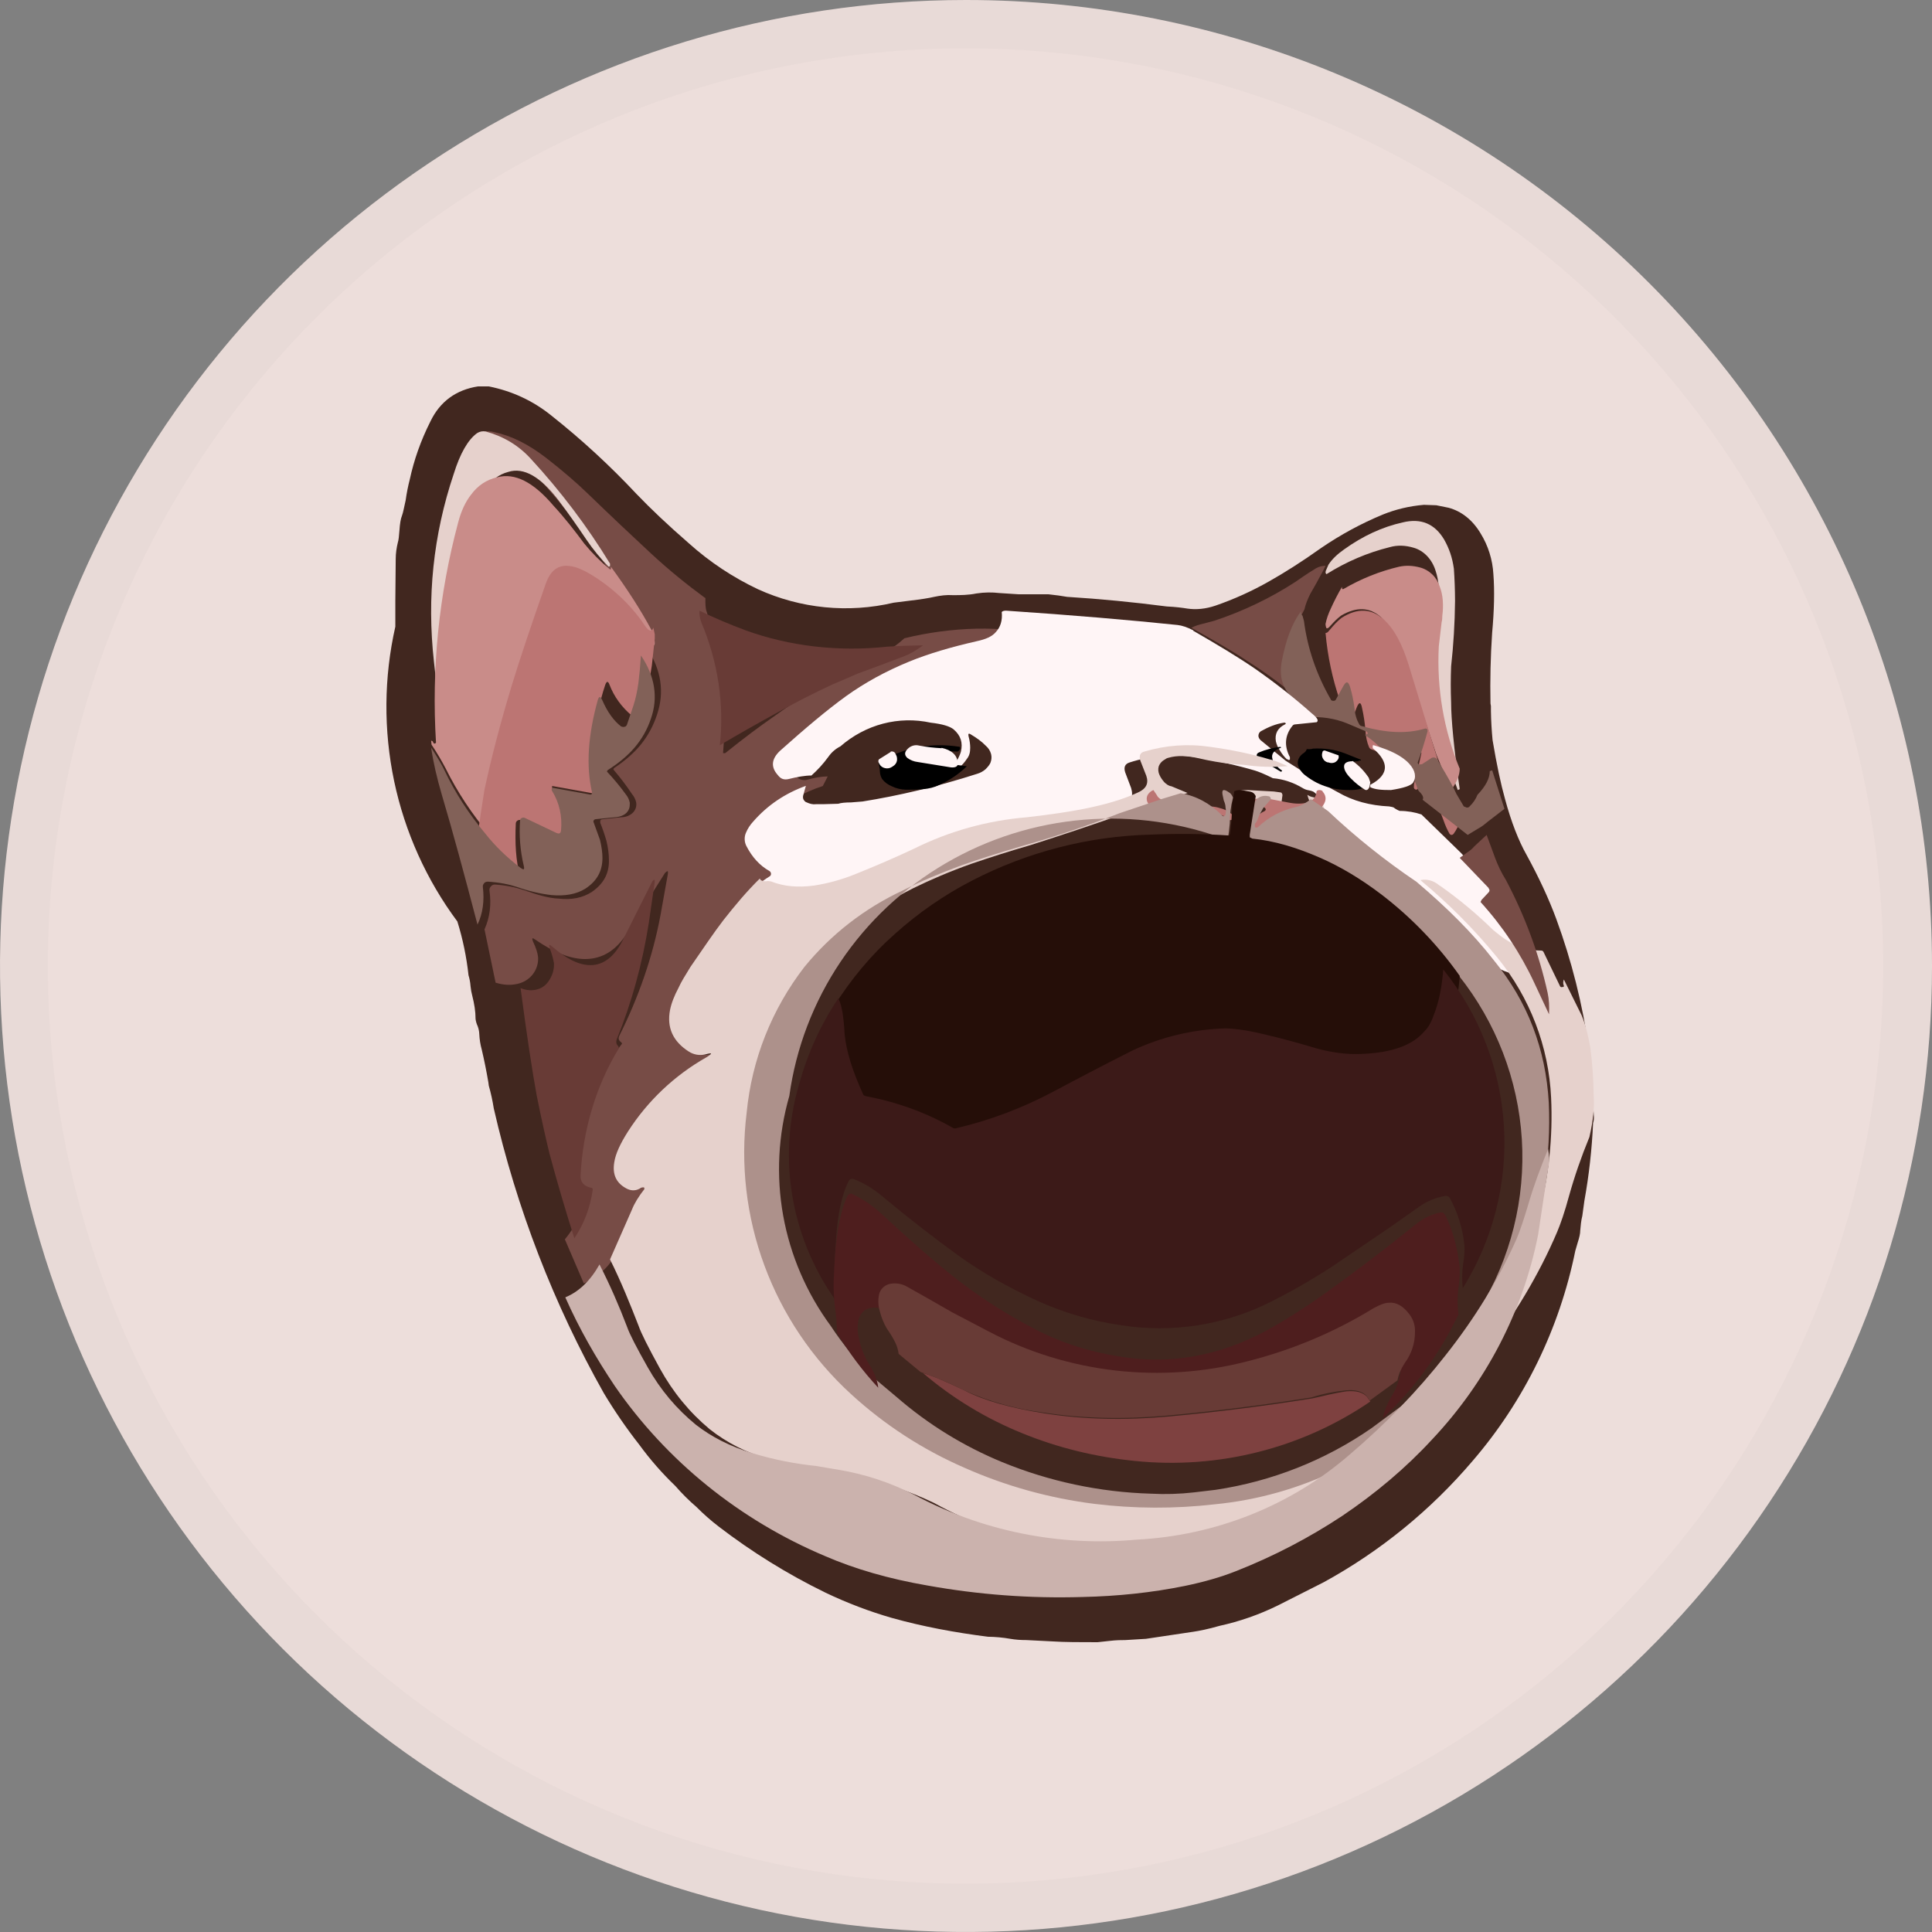
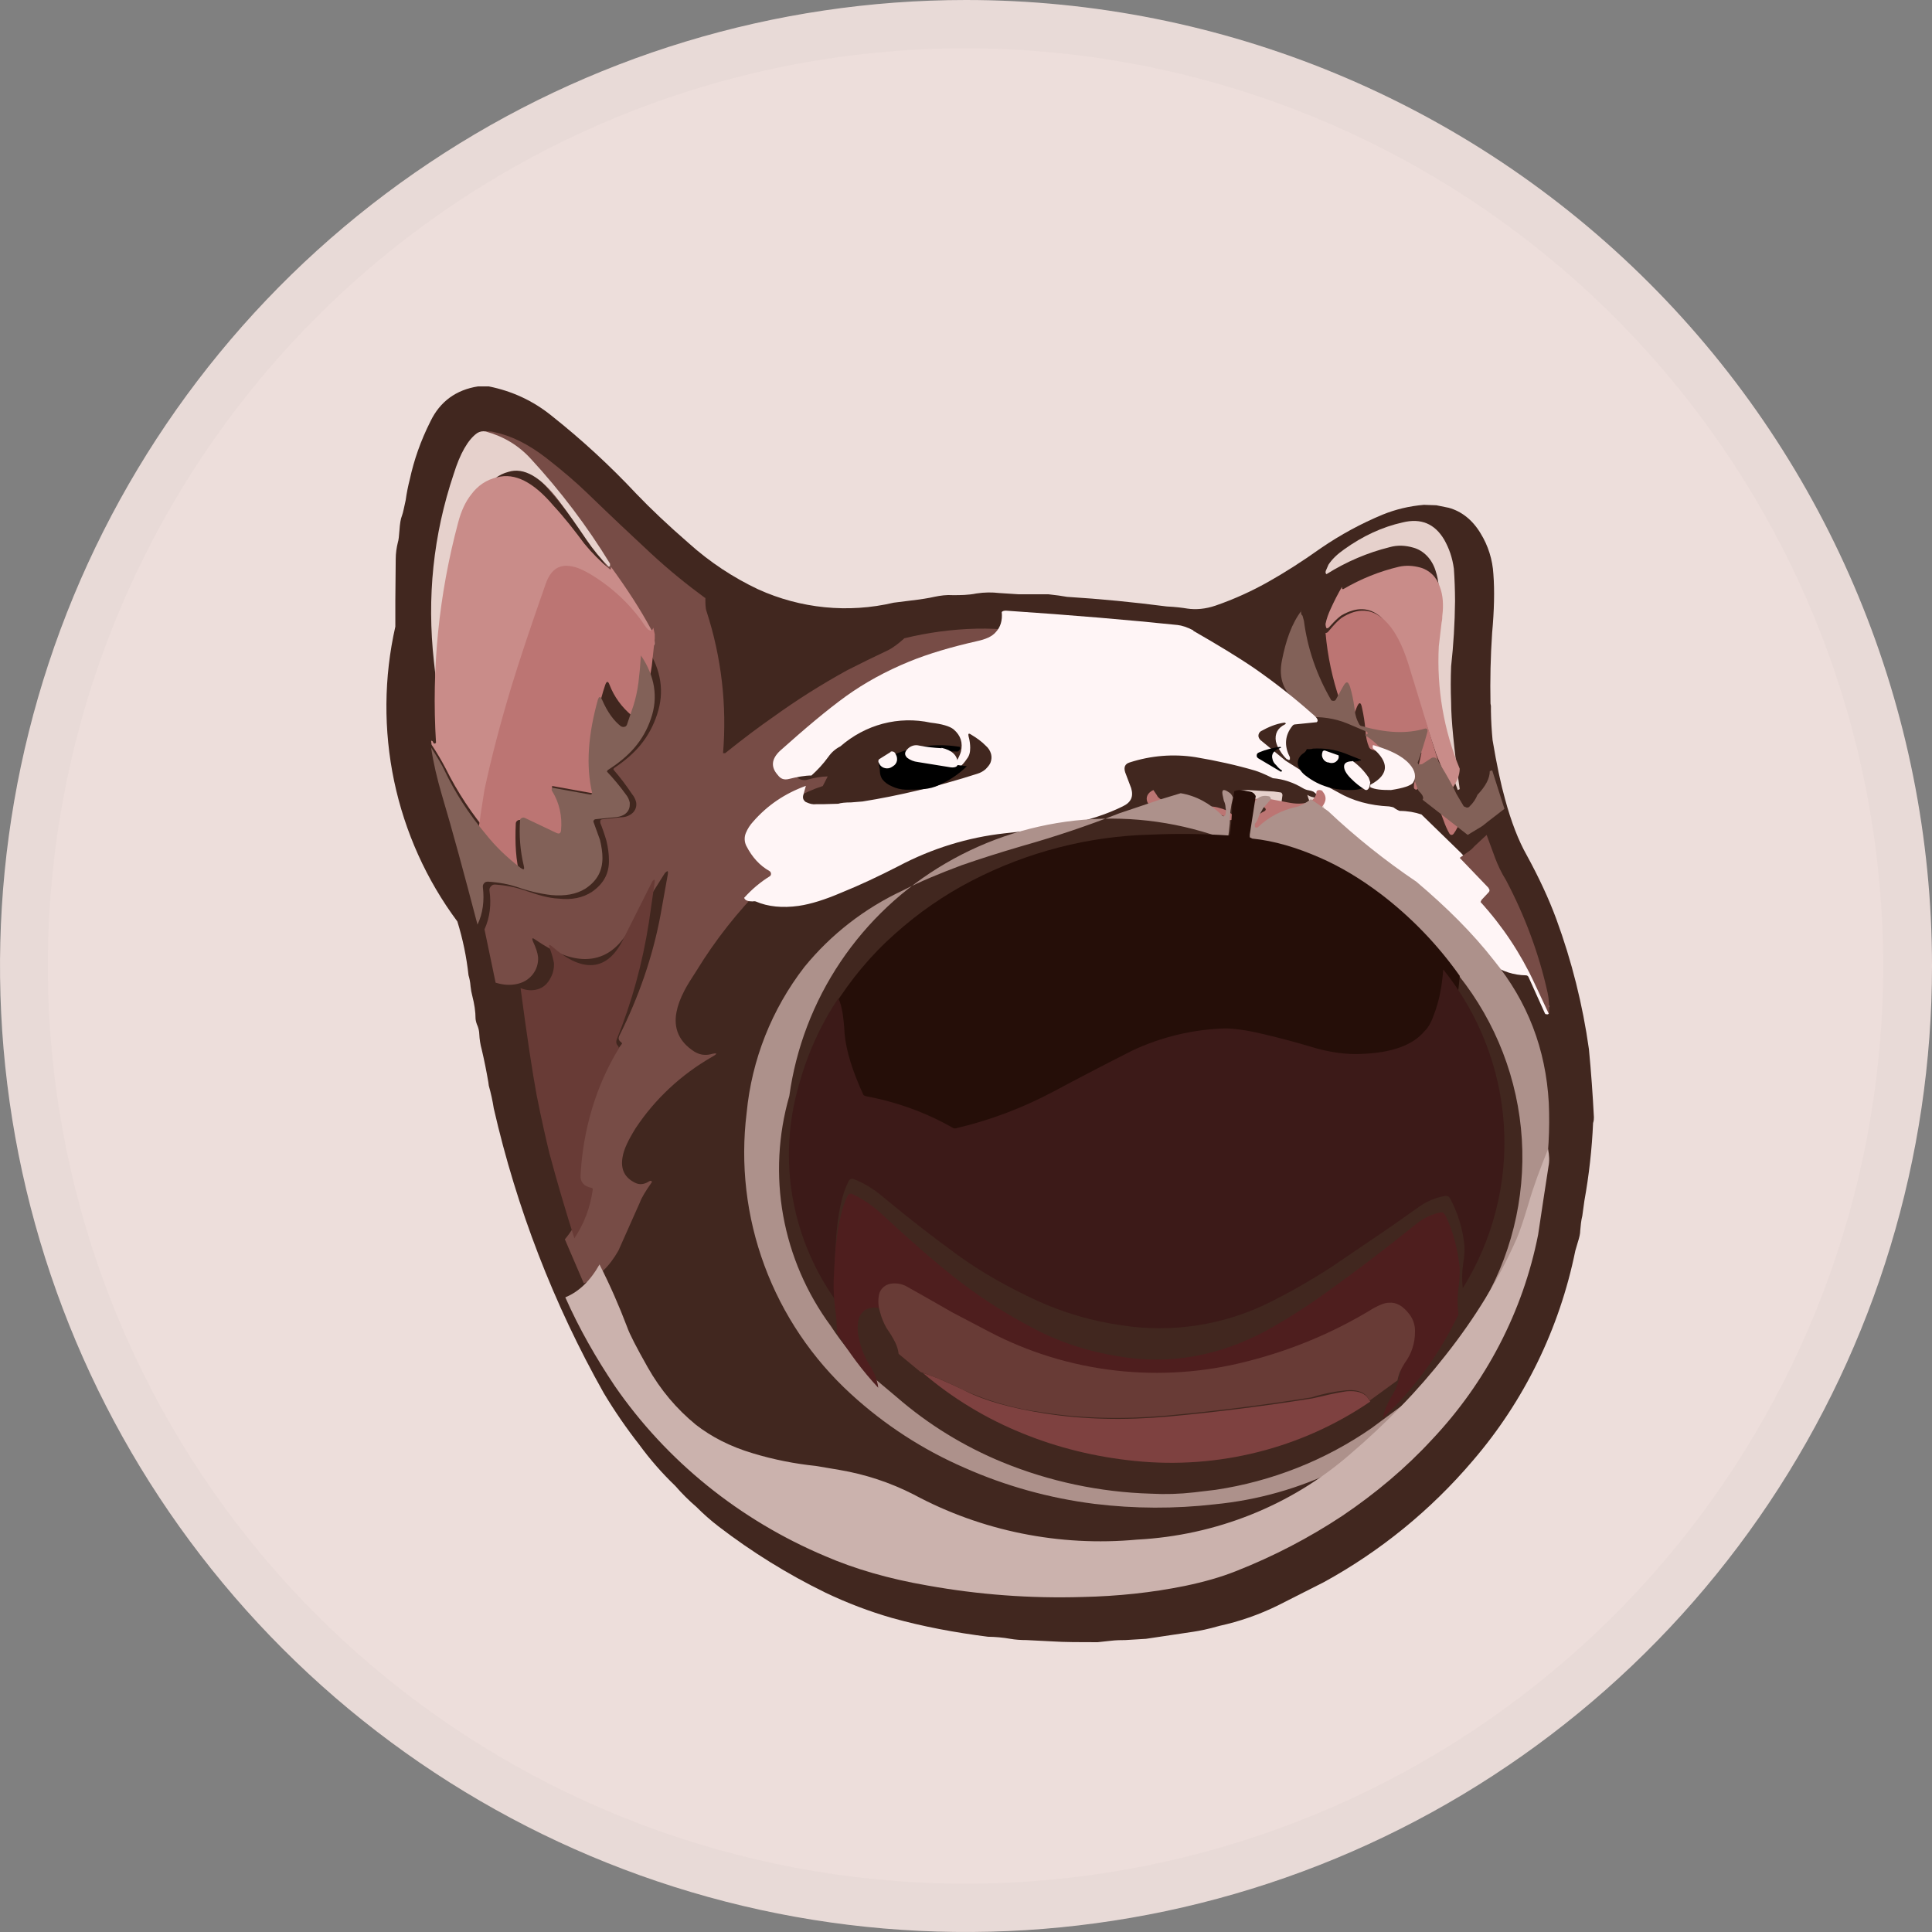
<svg xmlns="http://www.w3.org/2000/svg" width="40" height="40" viewBox="0 0 40 40" fill="none">
  <rect x="0" y="0" width="40" height="40" fill="#808080" stroke="none" />
  <g clip-path="url(#clip0_3585_12961)">
    <path fill-rule="evenodd" clip-rule="evenodd" d="M40 20C40 23.956 38.827 27.822 36.629 31.111C34.432 34.4 31.308 36.964 27.654 38.478C23.999 39.991 19.978 40.387 16.098 39.616C12.219 38.844 8.655 36.939 5.858 34.142C3.061 31.345 1.156 27.781 0.384 23.902C-0.387 20.022 0.009 16.001 1.522 12.346C3.036 8.692 5.6 5.568 8.889 3.371C12.178 1.173 16.044 0 20 0C25.304 0 30.391 2.107 34.142 5.858C37.893 9.609 40 14.696 40 20Z" fill="#EDDEDB" />
    <path d="M9.889 8H10.12C10.6 8.096 11.036 8.296 11.422 8.609C12.045 9.103 12.632 9.644 13.177 10.226C13.477 10.539 13.836 10.878 14.256 11.243C14.701 11.643 15.181 11.957 15.694 12.2C16.576 12.601 17.562 12.699 18.503 12.478L18.846 12.435C19.068 12.409 19.231 12.383 19.342 12.357C19.471 12.33 19.599 12.313 19.728 12.322C19.882 12.322 20.044 12.322 20.216 12.287C20.387 12.261 20.541 12.261 20.687 12.278L21.089 12.304H21.706L21.92 12.33L22.091 12.357C22.781 12.4 23.469 12.467 24.155 12.556C24.343 12.565 24.48 12.583 24.583 12.6C24.762 12.626 24.959 12.609 25.165 12.539C25.55 12.406 25.923 12.237 26.278 12.035C26.586 11.861 26.946 11.635 27.349 11.348C27.752 11.072 28.182 10.838 28.633 10.652C28.89 10.548 29.172 10.478 29.481 10.452L29.738 10.461L29.994 10.513C30.251 10.583 30.483 10.757 30.654 11.043C30.811 11.297 30.902 11.588 30.919 11.887C30.945 12.226 30.936 12.635 30.893 13.104C30.86 13.591 30.849 14.078 30.859 14.565L30.868 14.617V14.722C30.871 14.922 30.883 15.122 30.902 15.322C30.988 15.835 31.073 16.235 31.159 16.539C31.287 17.017 31.442 17.409 31.604 17.696C31.861 18.165 32.067 18.609 32.221 19.026C32.541 19.897 32.768 20.801 32.897 21.722C32.942 22.191 32.976 22.66 33 23.13C33 23.157 33 23.2 32.983 23.252C32.959 23.792 32.899 24.329 32.803 24.861L32.76 25.174C32.735 25.27 32.726 25.374 32.717 25.478C32.717 25.539 32.7 25.617 32.666 25.722L32.615 25.896C32.288 27.507 31.557 29.005 30.491 30.244C29.623 31.265 28.578 32.116 27.409 32.757L26.449 33.243C26.067 33.43 25.665 33.57 25.251 33.661C25.011 33.73 24.831 33.765 24.711 33.783L23.726 33.93L23.298 33.956C23.221 33.956 23.11 33.956 22.964 33.974L22.725 34C22.365 34 22.04 34 21.783 33.983L21.252 33.956C21.132 33.956 21.021 33.948 20.918 33.93C20.765 33.903 20.61 33.889 20.455 33.887C19.77 33.8 19.111 33.678 18.46 33.496C18.006 33.365 17.544 33.191 17.09 32.974C16.308 32.593 15.565 32.132 14.872 31.6C14.713 31.477 14.561 31.343 14.419 31.2C14.263 31.066 14.117 30.921 13.982 30.765C13.71 30.504 13.46 30.219 13.237 29.913C12.97 29.572 12.724 29.215 12.501 28.843C11.463 27.001 10.696 25.015 10.223 22.948C10.198 22.789 10.164 22.632 10.12 22.478L10.111 22.409C10.072 22.181 10.027 21.955 9.974 21.73C9.945 21.626 9.928 21.518 9.923 21.409C9.921 21.352 9.909 21.296 9.889 21.244C9.867 21.197 9.852 21.147 9.846 21.096C9.846 20.939 9.82 20.783 9.778 20.617C9.761 20.555 9.75 20.491 9.743 20.426C9.735 20.322 9.718 20.252 9.7 20.191C9.659 19.814 9.582 19.441 9.469 19.078C8.829 18.218 8.382 17.225 8.16 16.171C7.939 15.116 7.947 14.025 8.185 12.974V12.435L8.193 11.574C8.193 11.452 8.211 11.339 8.236 11.235C8.253 11.183 8.262 11.096 8.27 10.983C8.279 10.844 8.296 10.739 8.322 10.678C8.348 10.609 8.365 10.504 8.399 10.357C8.419 10.21 8.448 10.065 8.485 9.922C8.57 9.53 8.707 9.13 8.913 8.722C9.11 8.313 9.444 8.07 9.897 8H9.889Z" fill="#41271F" />
    <path d="M14.604 12.378C14.604 12.494 14.604 12.593 14.629 12.659C14.937 13.607 15.052 14.604 14.97 15.594H15.013C15.406 15.279 15.738 15.031 16.003 14.848C16.493 14.494 17.006 14.17 17.538 13.878C17.817 13.736 18.099 13.597 18.383 13.464C18.485 13.414 18.605 13.323 18.724 13.215C19.213 13.095 19.713 13.028 20.217 13.016C20.465 13.01 20.713 13.021 20.959 13.049C20.976 13.207 20.934 13.331 20.84 13.422C20.755 13.505 20.635 13.555 20.473 13.588C19.953 13.696 19.492 13.82 19.099 13.969C18.639 14.143 18.212 14.359 17.837 14.608C17.462 14.857 17.018 15.205 16.515 15.619C16.344 15.768 16.327 15.918 16.472 16.067C16.532 16.133 16.608 16.158 16.685 16.15C16.864 16.1 17.018 16.075 17.137 16.075L17.035 16.274C16.617 16.407 16.267 16.622 15.977 16.929C15.916 16.989 15.867 17.059 15.832 17.137C15.798 17.219 15.798 17.302 15.841 17.385C15.96 17.584 16.114 17.742 16.301 17.841C16.327 17.849 16.335 17.866 16.335 17.891C16.335 17.916 16.327 17.932 16.301 17.941C16.131 18.049 15.96 18.181 15.806 18.339C15.274 18.872 14.807 19.465 14.416 20.105C14.314 20.262 14.228 20.395 14.169 20.511C14.083 20.677 14.032 20.818 14.007 20.95C13.938 21.299 14.066 21.572 14.373 21.771C14.422 21.802 14.476 21.823 14.534 21.834C14.591 21.843 14.649 21.842 14.706 21.829C14.86 21.788 14.868 21.812 14.732 21.887C14.099 22.252 13.561 22.754 13.162 23.355C13.008 23.603 12.915 23.794 12.889 23.96C12.846 24.209 12.932 24.383 13.153 24.49C13.239 24.532 13.332 24.524 13.426 24.466C13.437 24.459 13.448 24.453 13.46 24.449H13.486C13.495 24.466 13.503 24.474 13.486 24.49C13.375 24.648 13.29 24.781 13.247 24.897L12.804 25.892C12.616 26.223 12.377 26.455 12.087 26.571L11.695 25.659C11.948 25.353 12.113 24.987 12.172 24.598C12.169 24.595 12.165 24.593 12.16 24.591C12.156 24.59 12.151 24.59 12.147 24.59C11.942 24.557 11.848 24.466 11.857 24.325C11.917 23.34 12.273 22.395 12.88 21.605L12.863 21.58C12.804 21.539 12.795 21.497 12.829 21.431C13.222 20.643 13.512 19.814 13.674 18.952L13.827 18.098C13.836 18.032 13.827 18.015 13.768 18.073C13.511 18.479 13.255 18.886 13 19.292C12.77 19.674 12.471 19.856 12.113 19.856C11.814 19.856 11.473 19.723 11.089 19.458C11.021 19.408 11.004 19.416 11.038 19.499C11.097 19.624 11.132 19.732 11.14 19.814C11.149 19.941 11.111 20.067 11.033 20.169C10.955 20.271 10.841 20.342 10.713 20.37C10.569 20.403 10.423 20.395 10.261 20.345L10.031 19.242C10.142 18.994 10.176 18.728 10.133 18.43C10.133 18.397 10.142 18.372 10.168 18.347C10.178 18.335 10.191 18.326 10.206 18.32C10.221 18.315 10.237 18.312 10.253 18.314C10.483 18.33 10.679 18.372 10.85 18.43C11.132 18.529 11.362 18.596 11.558 18.604C11.84 18.637 12.07 18.587 12.258 18.463C12.496 18.297 12.616 18.082 12.607 17.8C12.607 17.684 12.59 17.551 12.556 17.41C12.52 17.284 12.477 17.159 12.428 17.037V16.987C12.433 16.98 12.439 16.974 12.446 16.969C12.454 16.965 12.462 16.963 12.471 16.962L12.855 16.921C12.923 16.921 12.991 16.904 13.043 16.871C13.09 16.846 13.128 16.806 13.151 16.759C13.174 16.711 13.181 16.658 13.17 16.606C13.155 16.545 13.126 16.488 13.085 16.44C12.968 16.264 12.84 16.095 12.701 15.934C12.701 15.918 12.71 15.901 12.727 15.893C12.949 15.744 13.128 15.586 13.264 15.42C13.418 15.23 13.529 15.022 13.605 14.79C13.759 14.326 13.691 13.878 13.401 13.422L13.375 13.298C13.376 13.201 13.356 13.105 13.316 13.016C13.085 12.557 12.823 12.114 12.531 11.689C12.037 10.925 11.466 10.211 10.824 9.559C10.569 9.285 10.236 9.103 9.852 9.003C9.92 9.003 9.971 8.978 10.005 8.953C10.019 8.94 10.037 8.931 10.057 8.929C10.116 8.929 10.168 8.929 10.227 8.945C10.585 9.02 10.935 9.194 11.302 9.476C11.643 9.741 11.933 9.99 12.172 10.222C12.659 10.694 13.102 11.109 13.486 11.466C13.844 11.797 14.211 12.096 14.595 12.378H14.604Z" fill="#774C46" />
    <path d="M10.057 8.934C10.426 9.035 10.737 9.221 10.991 9.5C11.606 10.167 12.155 10.893 12.63 11.67V11.721L12.613 11.729H12.597C12.431 11.561 12.28 11.377 12.146 11.18C11.958 10.902 11.77 10.631 11.573 10.37C11.196 9.871 10.844 9.669 10.524 9.77C10.328 9.821 10.164 9.947 10.033 10.133C9.943 10.285 9.869 10.479 9.803 10.724C9.446 12.258 9.308 13.837 9.394 15.412C9.394 15.412 9.394 15.429 9.377 15.429H9.369C9.353 15.429 9.345 15.429 9.345 15.412C9.336 15.378 9.32 15.37 9.304 15.37C9.222 15.124 9.148 14.863 9.099 14.567C9.066 14.39 9.025 14.094 8.984 13.697C8.837 12.371 8.968 11.079 9.394 9.812C9.525 9.39 9.689 9.103 9.877 8.968C9.931 8.933 9.995 8.921 10.057 8.934Z" fill="#E6D1CC" />
    <path d="M12.648 11.733C12.978 12.185 13.262 12.621 13.491 13.049C13.528 13.131 13.556 13.222 13.556 13.329C13.546 13.362 13.528 13.378 13.501 13.386C13.491 13.386 13.473 13.386 13.464 13.37C13.405 13.309 13.353 13.242 13.308 13.172C13.083 12.88 12.804 12.624 12.483 12.416C12.324 12.296 12.135 12.211 11.933 12.169C11.722 12.152 11.566 12.259 11.484 12.498C11.209 13.288 10.979 13.929 10.824 14.423C10.604 15.13 10.429 15.772 10.301 16.364L10.228 16.825C10.209 16.973 10.182 17.129 10.136 17.286C9.775 16.861 9.47 16.4 9.228 15.912C9.14 15.743 9.042 15.578 8.935 15.418L8.926 15.336C8.944 15.336 8.963 15.344 8.972 15.377C8.972 15.385 8.981 15.394 8.999 15.394H9.008L9.027 15.377C8.932 13.846 9.086 12.311 9.485 10.82C9.549 10.573 9.641 10.384 9.751 10.244C9.889 10.055 10.072 9.931 10.292 9.882C10.659 9.783 11.044 9.981 11.456 10.466C11.685 10.713 11.896 10.984 12.098 11.256C12.256 11.449 12.434 11.628 12.63 11.79L12.648 11.782V11.733Z" fill="#C98C89" />
    <path d="M30.222 16.338L30.182 16.357C29.811 15.398 29.645 14.351 29.696 13.303C29.718 13.054 29.745 12.805 29.777 12.558C29.81 12.278 29.794 12.027 29.721 11.813C29.684 11.695 29.623 11.591 29.543 11.508C29.462 11.425 29.365 11.366 29.26 11.338C29.098 11.291 28.936 11.282 28.774 11.328C28.316 11.441 27.875 11.629 27.464 11.887C27.448 11.878 27.439 11.859 27.448 11.822L27.504 11.692C27.577 11.58 27.682 11.477 27.828 11.375C28.216 11.096 28.621 10.909 29.041 10.816C29.421 10.723 29.704 10.844 29.899 11.17C30.004 11.356 30.069 11.543 30.101 11.775C30.116 11.992 30.124 12.21 30.125 12.427V12.455C30.12 12.904 30.093 13.351 30.044 13.796C30.034 14.044 30.034 14.293 30.044 14.541C30.044 14.886 30.101 15.491 30.222 16.338Z" fill="#E6D1CC" />
    <path d="M30.222 15.909C30.222 16.048 30.165 16.195 30.042 16.357C29.939 16.113 29.838 15.868 29.739 15.623L29.061 13.574C28.975 13.267 28.813 12.992 28.592 12.777C28.354 12.568 28.087 12.561 27.776 12.739C27.733 12.77 27.675 12.816 27.603 12.893L27.517 12.986C27.503 13.001 27.485 13.009 27.466 13.009C27.452 12.986 27.444 12.955 27.444 12.916C27.466 12.808 27.502 12.708 27.553 12.599C27.622 12.446 27.699 12.296 27.784 12.151C27.784 12.182 27.784 12.197 27.798 12.197H27.812C28.175 11.984 28.563 11.828 28.967 11.733C29.111 11.702 29.255 11.71 29.4 11.749C29.494 11.773 29.582 11.823 29.654 11.893C29.726 11.963 29.78 12.052 29.811 12.151C29.876 12.321 29.89 12.53 29.861 12.754C29.861 12.785 29.861 12.831 29.847 12.885L29.789 13.38C29.743 14.251 29.892 15.12 30.222 15.916V15.909Z" fill="#C98C89" />
-     <path d="M27.444 11.714L27.388 11.827C27.304 11.985 27.218 12.142 27.128 12.296C27.071 12.409 27.03 12.514 27.006 12.619C26.86 12.885 26.754 13.208 26.681 13.604C26.632 13.943 26.713 14.209 26.941 14.411C26.957 14.411 26.957 14.427 26.941 14.452L26.925 14.5C26.582 14.205 26.218 13.935 25.836 13.693C25.511 13.475 25.113 13.248 24.667 12.998C24.74 12.958 24.821 12.934 24.894 12.917L25.138 12.853C25.727 12.658 26.29 12.39 26.811 12.053C26.941 11.965 27.063 11.876 27.201 11.795C27.29 11.73 27.38 11.714 27.444 11.714Z" fill="#774C46" />
    <path d="M13.526 12.994L13.556 13.131V13.222L13.496 13.778C13.445 14.142 13.332 14.495 13.162 14.826C13.132 14.835 13.112 14.826 13.083 14.817C12.873 14.643 12.714 14.424 12.62 14.179C12.59 14.097 12.561 14.097 12.531 14.179C12.285 14.907 12.235 15.68 12.383 16.43L12.354 16.439L11.448 16.276H11.428L11.438 16.348C11.615 16.631 11.684 16.95 11.655 17.287C11.655 17.36 11.615 17.378 11.546 17.351L10.797 16.986C10.786 16.979 10.772 16.975 10.758 16.975C10.744 16.975 10.73 16.979 10.719 16.986C10.707 16.993 10.697 17.002 10.69 17.013C10.683 17.025 10.679 17.037 10.679 17.05C10.66 17.46 10.679 17.825 10.768 18.135C10.788 18.226 10.768 18.235 10.689 18.18C10.373 17.948 10.092 17.678 9.852 17.378C9.901 17.196 9.931 17.032 9.95 16.868L10.029 16.358C10.167 15.71 10.354 14.99 10.591 14.206C10.758 13.66 10.995 12.949 11.3 12.083C11.398 11.809 11.556 11.691 11.783 11.718C11.93 11.727 12.127 11.818 12.373 11.982C12.718 12.213 13.018 12.497 13.26 12.821C13.329 12.921 13.378 13.003 13.428 13.04L13.467 13.058C13.496 13.058 13.516 13.031 13.526 12.994Z" fill="#BC7573" />
-     <path d="M19.111 13.361C18.977 13.461 18.843 13.54 18.728 13.583C18.41 13.706 18.09 13.825 17.769 13.942L17.233 14.172C16.859 14.344 16.466 14.546 16.054 14.775C15.665 14.988 15.282 15.205 14.904 15.429C14.996 14.571 14.866 13.708 14.521 12.887C14.491 12.808 14.478 12.725 14.482 12.643C14.789 12.794 15.115 12.93 15.441 13.052C16.348 13.38 17.366 13.498 18.364 13.389C18.612 13.373 18.862 13.364 19.111 13.361Z" fill="#683B36" />
    <path d="M30.222 17.006C30.196 17.099 30.153 17.185 30.098 17.259C30.093 17.267 30.085 17.274 30.077 17.279C30.069 17.284 30.06 17.286 30.051 17.286C30.041 17.285 30.032 17.282 30.023 17.275C30.015 17.269 30.009 17.26 30.004 17.25C29.958 17.169 29.919 17.078 29.888 16.988C29.789 16.714 29.672 16.449 29.538 16.195C29.522 16.195 29.506 16.195 29.483 16.213L29.343 16.34C29.336 16.346 29.328 16.349 29.32 16.349C29.311 16.349 29.303 16.346 29.296 16.34C29.29 16.337 29.285 16.332 29.28 16.325C29.276 16.319 29.274 16.311 29.273 16.304C29.273 16.268 29.273 16.223 29.288 16.186C29.341 15.99 29.388 15.792 29.429 15.592C29.428 15.586 29.426 15.581 29.424 15.576C29.421 15.572 29.417 15.568 29.413 15.565H29.39C29.102 15.682 28.767 15.664 28.386 15.511C28.37 15.505 28.356 15.492 28.347 15.475C28.3 15.367 28.277 15.249 28.269 15.114C28.257 14.959 28.233 14.806 28.199 14.655C28.176 14.529 28.137 14.529 28.09 14.646L27.974 14.934C27.97 14.942 27.964 14.949 27.957 14.954C27.95 14.958 27.943 14.961 27.935 14.961C27.919 14.961 27.904 14.961 27.896 14.934C27.828 14.798 27.776 14.653 27.74 14.502C27.586 14.054 27.486 13.584 27.444 13.105C27.465 13.105 27.485 13.095 27.499 13.078L27.592 12.97C27.67 12.88 27.732 12.826 27.779 12.79C28.106 12.583 28.401 12.592 28.658 12.835C28.868 13.024 29.032 13.339 29.164 13.763L29.895 16.151C29.981 16.447 30.09 16.734 30.222 17.006Z" fill="#BC7573" />
    <path d="M26.936 12.643C26.936 12.686 26.936 12.729 26.967 12.746L26.997 12.857C27.07 13.423 27.259 13.973 27.555 14.485C27.555 14.502 27.586 14.51 27.606 14.51C27.637 14.51 27.647 14.502 27.657 14.485L27.809 14.21C27.87 14.099 27.91 14.099 27.951 14.219C27.992 14.356 28.022 14.502 28.043 14.656C28.053 14.784 28.083 14.896 28.144 14.999C28.154 15.016 28.174 15.033 28.195 15.033C28.702 15.178 29.128 15.196 29.504 15.084C29.509 15.083 29.515 15.083 29.52 15.083C29.526 15.084 29.531 15.085 29.536 15.088C29.541 15.09 29.545 15.093 29.548 15.097C29.551 15.101 29.553 15.105 29.555 15.11V15.144C29.497 15.361 29.43 15.575 29.352 15.787C29.352 15.804 29.362 15.821 29.382 15.829L29.443 15.821L29.626 15.701C29.635 15.694 29.646 15.688 29.659 15.685C29.671 15.682 29.684 15.682 29.697 15.684C29.727 15.692 29.747 15.701 29.758 15.727L29.819 15.829C29.981 16.095 30.093 16.301 30.154 16.438L30.306 16.695L30.367 16.72C30.397 16.72 30.417 16.712 30.427 16.695C30.5 16.625 30.555 16.543 30.59 16.455C30.762 16.275 30.844 16.112 30.844 15.966L30.894 15.949L31.148 16.746L30.803 17.012C30.742 17.063 30.681 17.114 30.6 17.157L30.387 17.286L29.453 16.558C29.484 16.515 29.453 16.455 29.382 16.386C29.368 16.371 29.358 16.354 29.352 16.335L29.21 15.941C29.208 15.934 29.204 15.927 29.199 15.921C29.194 15.915 29.187 15.91 29.179 15.907C29.128 15.889 29.098 15.889 29.088 15.924C29.032 15.794 28.934 15.681 28.804 15.598C28.783 15.581 28.783 15.59 28.783 15.598V15.641C28.767 15.646 28.752 15.654 28.74 15.665C28.728 15.675 28.718 15.687 28.712 15.701C28.71 15.664 28.696 15.629 28.672 15.598C28.57 15.453 28.428 15.333 28.266 15.221C28.266 15.213 28.266 15.204 28.296 15.204C28.306 15.204 28.317 15.196 28.317 15.178L28.306 15.153L27.9 14.981C27.639 14.873 27.348 14.829 27.058 14.853C26.977 14.844 26.946 14.819 26.956 14.793C27.007 14.759 26.967 14.707 26.835 14.622L26.865 14.579L26.855 14.527C26.571 14.322 26.469 14.039 26.54 13.679C26.622 13.26 26.743 12.908 26.946 12.643H26.936Z" fill="#826158" />
    <path d="M24.706 13.06C25.191 13.338 25.622 13.598 25.975 13.839C26.416 14.146 26.812 14.461 27.156 14.767C27.271 14.86 27.306 14.915 27.262 14.952L26.803 14.999C26.786 15.002 26.77 15.012 26.759 15.027C26.601 15.221 26.583 15.444 26.706 15.676V15.722C26.689 15.741 26.68 15.741 26.663 15.722H26.645C26.59 15.671 26.543 15.611 26.504 15.546C26.463 15.488 26.433 15.422 26.416 15.351C26.389 15.194 26.451 15.073 26.601 14.999C26.627 14.989 26.627 14.971 26.601 14.962H26.583C26.407 14.989 26.257 15.055 26.107 15.138C26.092 15.147 26.079 15.161 26.069 15.177C26.06 15.193 26.055 15.212 26.054 15.231C26.054 15.268 26.072 15.296 26.098 15.323L26.618 15.75C27.059 16.028 27.412 16.251 27.694 16.399C28.011 16.585 28.372 16.678 28.76 16.696L28.813 16.706L28.848 16.715C28.91 16.761 28.954 16.78 28.98 16.789C29.139 16.789 29.298 16.817 29.43 16.863L30.241 17.652L30.946 18.412C30.964 18.431 30.964 18.449 30.964 18.468C30.964 18.486 30.964 18.505 30.946 18.523L30.77 18.718C30.758 18.734 30.751 18.754 30.752 18.774C31.29 19.385 31.736 20.08 32.074 20.833C32.048 20.889 32.048 20.926 32.065 20.972C32.065 20.982 32.065 20.991 32.048 21H32.03C32.012 21 31.995 21 31.986 20.981L31.651 20.239C31.647 20.226 31.639 20.213 31.628 20.205C31.617 20.197 31.603 20.192 31.589 20.193C31.342 20.189 31.101 20.112 30.893 19.97C30.655 19.775 30.425 19.567 30.206 19.349C29.98 19.139 29.745 18.941 29.5 18.755C29.351 18.644 29.218 18.607 29.095 18.635C28.452 18.171 27.861 17.661 27.288 17.095C27.341 16.956 27.359 16.817 27.35 16.706C27.35 16.557 27.288 16.455 27.191 16.39C27.16 16.376 27.128 16.367 27.094 16.362C27.051 16.355 27.009 16.34 26.971 16.316C26.786 16.205 26.574 16.13 26.354 16.112C26.169 16.019 26.046 15.973 25.984 15.954C25.605 15.843 25.191 15.75 24.75 15.676C24.292 15.605 23.826 15.643 23.384 15.787C23.296 15.815 23.26 15.88 23.296 15.991L23.419 16.316C23.472 16.492 23.419 16.613 23.243 16.696C22.925 16.854 22.555 16.974 22.123 17.067C21.685 17.147 21.244 17.209 20.801 17.253C20.037 17.337 19.294 17.567 18.607 17.93C18.192 18.143 17.796 18.329 17.408 18.486C17.082 18.625 16.791 18.718 16.536 18.755C16.201 18.802 15.901 18.774 15.645 18.663C15.625 18.657 15.604 18.657 15.584 18.663C15.487 18.663 15.425 18.644 15.407 18.588C15.575 18.403 15.742 18.264 15.936 18.143C15.945 18.138 15.953 18.13 15.957 18.12C15.962 18.11 15.964 18.099 15.963 18.087C15.962 18.076 15.959 18.064 15.952 18.055C15.946 18.045 15.938 18.037 15.927 18.032C15.733 17.921 15.575 17.754 15.451 17.512C15.431 17.471 15.419 17.426 15.418 17.379C15.416 17.332 15.425 17.286 15.443 17.244C15.479 17.157 15.53 17.079 15.592 17.012C15.892 16.668 16.253 16.427 16.685 16.27L16.633 16.455C16.622 16.485 16.622 16.518 16.633 16.548C16.65 16.576 16.668 16.604 16.703 16.613C16.765 16.641 16.826 16.659 16.897 16.65H17.038L17.355 16.641C17.408 16.622 17.505 16.613 17.62 16.613L17.858 16.594C18.607 16.474 19.4 16.288 20.237 16.019C20.299 16 20.355 15.969 20.405 15.926C20.449 15.88 20.493 15.834 20.511 15.778C20.53 15.725 20.533 15.666 20.519 15.611C20.501 15.545 20.464 15.487 20.414 15.444C20.325 15.351 20.22 15.277 20.096 15.203C20.052 15.175 20.043 15.194 20.052 15.24C20.079 15.333 20.087 15.425 20.087 15.481C20.087 15.574 20.07 15.648 20.017 15.713C19.927 15.85 19.802 15.956 19.656 16.019C19.62 16.028 19.611 16.019 19.638 16.001C19.77 15.834 19.858 15.685 19.894 15.565C19.938 15.379 19.894 15.231 19.744 15.101C19.664 15.036 19.506 14.989 19.268 14.962C18.941 14.891 18.604 14.898 18.28 14.983C17.957 15.068 17.656 15.229 17.399 15.453C17.301 15.502 17.216 15.575 17.152 15.667C17.038 15.824 16.923 15.945 16.8 16.056C16.668 16.056 16.509 16.084 16.324 16.13C16.236 16.149 16.165 16.13 16.104 16.047C15.954 15.88 15.972 15.713 16.148 15.546C16.668 15.082 17.117 14.702 17.514 14.415C17.902 14.136 18.342 13.895 18.818 13.7C19.224 13.533 19.7 13.394 20.229 13.274C20.405 13.236 20.537 13.181 20.616 13.088C20.713 12.986 20.757 12.847 20.74 12.671C20.757 12.652 20.784 12.643 20.828 12.643C22.212 12.736 23.401 12.838 24.38 12.94C24.468 12.949 24.582 12.986 24.706 13.051V13.06Z" fill="#FFF5F6" />
    <path d="M9.886 19.143C9.611 18.095 9.371 17.206 9.149 16.46C9.046 16.111 8.969 15.778 8.926 15.476C9.063 15.691 9.157 15.849 9.2 15.944C9.414 16.397 9.697 16.841 10.057 17.27C10.245 17.508 10.485 17.746 10.777 17.968C10.845 18.016 10.862 18.008 10.845 17.929C10.77 17.616 10.744 17.295 10.768 16.976C10.768 16.96 10.785 16.944 10.802 16.936C10.812 16.93 10.824 16.927 10.837 16.927C10.849 16.927 10.861 16.93 10.871 16.936L11.522 17.246C11.582 17.27 11.608 17.254 11.616 17.191C11.642 16.897 11.582 16.619 11.428 16.373C11.423 16.364 11.421 16.355 11.421 16.345C11.421 16.336 11.423 16.326 11.428 16.317L11.436 16.309L12.225 16.452L12.25 16.444L12.259 16.413C12.13 15.857 12.173 15.222 12.379 14.484C12.405 14.413 12.43 14.413 12.464 14.484C12.576 14.746 12.713 14.929 12.859 15.04C12.884 15.048 12.901 15.056 12.927 15.048C12.953 15.048 12.97 15.024 12.979 15.008L13.116 14.603C13.159 14.468 13.193 14.318 13.218 14.135C13.241 13.948 13.258 13.76 13.27 13.571C13.561 14 13.63 14.444 13.476 14.881C13.403 15.1 13.287 15.305 13.133 15.484C12.996 15.643 12.816 15.794 12.593 15.937C12.586 15.941 12.58 15.947 12.575 15.954C12.571 15.961 12.568 15.968 12.567 15.976C12.709 16.127 12.841 16.286 12.961 16.452C13.001 16.502 13.027 16.559 13.039 16.619C13.039 16.675 13.039 16.722 13.013 16.77C12.991 16.813 12.955 16.849 12.91 16.873C12.852 16.903 12.788 16.919 12.722 16.921L12.336 16.96C12.327 16.961 12.319 16.963 12.311 16.967C12.304 16.971 12.297 16.977 12.293 16.984C12.289 16.991 12.286 17 12.286 17.008C12.286 17.016 12.289 17.024 12.293 17.032L12.422 17.389C12.456 17.532 12.473 17.651 12.473 17.762C12.473 18.032 12.362 18.238 12.122 18.397C11.933 18.516 11.693 18.556 11.419 18.532C11.176 18.503 10.937 18.447 10.708 18.365C10.537 18.309 10.348 18.27 10.108 18.254C10.083 18.254 10.048 18.254 10.023 18.286C10.013 18.297 10.005 18.309 10.001 18.323C9.996 18.337 9.995 18.351 9.997 18.365C10.031 18.651 9.997 18.913 9.886 19.143Z" fill="#826158" />
    <path d="M19.875 15.463C19.883 15.499 19.875 15.536 19.827 15.56C19.675 15.56 19.524 15.542 19.373 15.518C19.293 15.505 19.213 15.518 19.157 15.56C19.078 15.621 19.078 15.663 19.134 15.712C19.181 15.742 19.253 15.773 19.349 15.779L20.018 15.864C19.851 16.028 19.66 16.156 19.444 16.253C19.346 16.3 19.234 16.329 19.118 16.338C18.998 16.35 18.878 16.35 18.751 16.35C18.652 16.346 18.556 16.323 18.472 16.283C18.386 16.248 18.314 16.195 18.265 16.131C18.235 16.082 18.219 16.028 18.217 15.973C18.217 15.912 18.201 15.846 18.185 15.791C18.711 15.475 19.269 15.366 19.875 15.463ZM26.545 15.955C26.545 15.967 26.529 15.973 26.521 15.979L26.051 15.7C26.04 15.693 26.03 15.683 26.025 15.673C26.019 15.662 26.017 15.65 26.019 15.639C26.019 15.609 26.035 15.591 26.067 15.578C26.203 15.52 26.351 15.481 26.506 15.463C26.529 15.469 26.529 15.481 26.506 15.487C26.37 15.536 26.314 15.615 26.346 15.718C26.354 15.761 26.378 15.803 26.426 15.846C26.458 15.888 26.497 15.925 26.545 15.955ZM28.123 15.761C28.028 15.761 27.972 15.785 27.956 15.828C27.94 15.888 27.98 15.949 28.099 16.046C28.179 16.107 28.275 16.168 28.37 16.216C28.291 16.301 28.171 16.35 28.004 16.356C27.637 16.368 27.318 16.277 27.047 16.07C26.957 16.008 26.896 15.925 26.872 15.834C26.863 15.789 26.87 15.743 26.891 15.7C26.912 15.658 26.946 15.62 26.992 15.591C27.017 15.574 27.036 15.553 27.047 15.53C27.047 15.511 27.063 15.505 27.079 15.511C27.119 15.511 27.151 15.511 27.183 15.499C27.422 15.487 27.637 15.518 27.844 15.597C27.955 15.642 28.067 15.687 28.179 15.73C28.179 15.742 28.163 15.748 28.155 15.748C28.139 15.748 28.131 15.748 28.123 15.761Z" fill="black" />
    <path d="M19.494 15.483C19.706 15.531 19.821 15.634 19.829 15.8C19.837 15.864 19.788 15.896 19.69 15.888L19.003 15.777C18.923 15.768 18.846 15.738 18.783 15.69C18.717 15.626 18.726 15.562 18.807 15.491C18.836 15.465 18.872 15.446 18.91 15.436C18.949 15.426 18.989 15.426 19.028 15.436C19.191 15.467 19.338 15.483 19.494 15.491V15.483ZM27.7 15.634C27.7 15.634 27.716 15.634 27.716 15.65V15.69C27.71 15.71 27.7 15.729 27.686 15.745C27.672 15.761 27.654 15.775 27.635 15.785C27.614 15.793 27.592 15.798 27.569 15.798C27.547 15.798 27.525 15.793 27.504 15.785H27.488C27.467 15.778 27.447 15.768 27.43 15.755C27.413 15.741 27.4 15.724 27.39 15.705C27.378 15.685 27.371 15.662 27.37 15.639C27.369 15.616 27.372 15.592 27.381 15.57V15.562L27.406 15.539H27.43L27.7 15.634ZM18.439 15.562C18.447 15.559 18.456 15.557 18.464 15.557C18.472 15.557 18.481 15.559 18.488 15.562C18.505 15.562 18.521 15.578 18.529 15.586L18.546 15.618C18.57 15.658 18.578 15.705 18.57 15.753C18.565 15.776 18.555 15.797 18.541 15.817C18.527 15.836 18.509 15.852 18.488 15.864L18.464 15.88C18.444 15.893 18.421 15.902 18.397 15.906C18.373 15.91 18.349 15.909 18.325 15.904C18.301 15.899 18.279 15.89 18.259 15.876C18.239 15.862 18.223 15.845 18.211 15.824L18.194 15.793C18.186 15.781 18.184 15.767 18.186 15.753C18.186 15.737 18.194 15.721 18.211 15.713L18.439 15.57V15.562ZM28.003 15.753C28.142 15.856 28.248 15.967 28.338 16.102L28.37 16.197L28.354 16.292C28.329 16.348 28.297 16.372 28.256 16.348C28.155 16.285 28.061 16.21 27.978 16.126C27.855 16.007 27.815 15.912 27.831 15.84C27.847 15.785 27.913 15.761 28.003 15.761V15.753Z" fill="#FFF5F6" />
-     <path d="M26.659 15.862C26.359 15.888 26.058 15.879 25.76 15.836L25.513 15.819C25.276 15.793 25.04 15.752 24.808 15.697C24.57 15.645 24.368 15.637 24.191 15.689C24.165 15.694 24.141 15.706 24.121 15.723C24.059 15.754 24.011 15.807 23.989 15.871C23.974 15.929 23.98 15.99 24.006 16.044C24.024 16.088 24.059 16.14 24.103 16.192C24.147 16.235 24.191 16.27 24.253 16.279L24.588 16.418C24.465 16.461 24.341 16.504 24.227 16.53C23.922 16.603 23.624 16.701 23.337 16.825C22.676 17.058 22.012 17.281 21.345 17.494C20.869 17.632 20.464 17.763 20.111 17.884C19.671 18.04 19.265 18.214 18.913 18.387C18.049 18.821 17.379 19.342 16.895 19.958C16.227 20.819 15.818 21.847 15.714 22.925C15.591 24.053 15.714 25.095 16.075 26.066C16.45 27.056 17.057 27.945 17.846 28.661C18.516 29.268 19.283 29.771 20.164 30.162C21.312 30.672 22.553 30.949 23.812 30.977C24.2 30.995 24.694 30.977 25.284 30.908C26.488 30.765 27.642 30.353 28.659 29.702C29.582 29.1 30.353 28.299 30.915 27.359C31.773 25.966 32.19 24.353 32.114 22.726C32.065 21.668 31.676 20.654 31.003 19.828C30.525 19.243 29.991 18.706 29.408 18.222C29.532 18.196 29.673 18.222 29.805 18.335L29.822 18.344C30.211 18.618 30.576 18.923 30.915 19.255C31.021 19.342 31.118 19.42 31.206 19.472C31.426 19.611 31.664 19.68 31.911 19.68C31.937 19.68 31.955 19.698 31.964 19.724L32.299 20.418C32.307 20.435 32.325 20.444 32.343 20.435H32.36C32.378 20.435 32.378 20.418 32.378 20.409C32.36 20.374 32.36 20.322 32.378 20.279L32.748 21.025C32.827 21.216 32.88 21.433 32.924 21.676C32.969 22.015 32.992 22.357 32.995 22.7C33.012 22.917 32.986 23.203 32.907 23.541C32.739 23.949 32.598 24.357 32.484 24.765C32.395 25.095 32.307 25.346 32.237 25.511C31.867 26.379 31.356 27.238 30.712 28.071C30.122 28.843 29.443 29.563 28.668 30.24C27.412 31.359 25.803 32.018 24.112 32.105C22.455 32.263 20.788 31.918 19.336 31.116C18.831 30.874 18.299 30.693 17.75 30.578C17.36 30.505 16.969 30.438 16.578 30.379C16.352 30.332 16.128 30.274 15.908 30.205C15.465 30.082 15.051 29.873 14.692 29.589C14.277 29.242 13.934 28.826 13.661 28.331C13.423 27.897 13.273 27.602 13.22 27.446C13.044 26.995 12.859 26.535 12.63 26.075L13.088 25.034C13.132 24.921 13.22 24.773 13.343 24.617L13.335 24.583H13.308C13.296 24.584 13.284 24.587 13.273 24.591C13.185 24.652 13.088 24.661 12.991 24.617C12.762 24.505 12.674 24.322 12.718 24.062C12.744 23.889 12.841 23.68 13 23.429C13.406 22.795 13.962 22.267 14.621 21.893C14.762 21.806 14.753 21.789 14.595 21.832C14.538 21.844 14.479 21.845 14.421 21.835C14.364 21.824 14.309 21.803 14.26 21.771C13.934 21.563 13.802 21.277 13.872 20.912C13.899 20.773 13.96 20.617 14.048 20.452C14.101 20.331 14.189 20.192 14.295 20.019C14.559 19.637 14.78 19.307 14.974 19.055C15.212 18.752 15.458 18.457 15.732 18.188C15.74 18.231 15.802 18.257 15.899 18.24L15.961 18.248C16.225 18.353 16.516 18.379 16.851 18.335C17.15 18.289 17.443 18.207 17.723 18.092C18.111 17.936 18.516 17.763 18.922 17.572C19.65 17.209 20.443 16.988 21.257 16.921C21.786 16.86 22.182 16.799 22.438 16.747C22.869 16.661 23.24 16.556 23.557 16.409C23.733 16.331 23.786 16.218 23.733 16.062L23.61 15.749C23.575 15.645 23.61 15.576 23.698 15.559C24.137 15.428 24.601 15.395 25.055 15.463C25.504 15.524 25.919 15.611 26.289 15.723C26.359 15.732 26.483 15.784 26.659 15.862Z" fill="#E6D1CC" />
    <path d="M29.178 15.814C29.304 15.953 29.329 16.091 29.254 16.209C29.203 16.268 29.052 16.318 28.799 16.357C28.598 16.357 28.471 16.347 28.37 16.298V16.249C28.572 16.14 28.673 16.022 28.673 15.883C28.673 15.775 28.598 15.637 28.421 15.489V15.449C28.421 15.43 28.421 15.42 28.471 15.439C28.774 15.528 29.027 15.647 29.178 15.814Z" fill="#FFF5F6" />
-     <path d="M26.704 16.357C26.961 16.357 27.208 16.357 27.424 16.357H27.444H27.372C27.342 16.357 27.331 16.357 27.331 16.357C27.321 16.357 27.27 16.357 27.167 16.357C27.074 16.357 26.961 16.357 26.827 16.357H26.58C26.272 16.357 26.045 16.357 25.901 16.357H25.726C25.69 16.357 25.637 16.357 25.57 16.357C25.502 16.357 25.422 16.357 25.335 16.357C25.255 16.357 25.172 16.357 25.088 16.357H24.821C24.636 16.357 24.512 16.357 24.41 16.357H24.132C24.057 16.357 23.988 16.357 23.926 16.357C23.881 16.357 23.846 16.357 23.823 16.357C23.802 16.357 23.772 16.357 23.741 16.357C23.764 16.357 23.793 16.357 23.823 16.357C24.029 16.357 24.265 16.357 24.543 16.357C25.078 16.357 25.627 16.357 26.179 16.357H26.714H26.704Z" fill="#C98C89" />
    <path d="M17.501 16.357C17.501 16.357 17.535 16.357 17.638 16.357C17.74 16.357 17.911 16.357 18.151 16.357H18.185C18.156 16.357 18.121 16.357 18.082 16.357C18.016 16.357 17.944 16.357 17.877 16.357C17.398 16.357 17.193 16.357 17.278 16.357C17.286 16.357 17.304 16.357 17.329 16.357H17.381C17.398 16.357 17.432 16.357 17.466 16.357H17.501Z" fill="#FFF5F6" />
    <path d="M23.88 16.357L23.95 16.461C23.968 16.503 24.003 16.53 24.038 16.551C24.083 16.586 24.144 16.607 24.215 16.62C24.25 16.634 24.312 16.641 24.401 16.655L24.471 16.662C24.542 16.676 24.657 16.683 24.824 16.683L25.045 16.697C25.133 16.697 25.195 16.711 25.257 16.731C25.407 16.766 25.522 16.849 25.593 16.974C25.513 16.974 25.46 16.974 25.416 16.995C25.398 16.939 25.372 16.912 25.328 16.891C25.213 16.835 25.178 16.856 25.213 16.967L25.231 17.036L25.275 17.14L25.266 17.258C25.266 17.272 25.248 17.279 25.231 17.286C25.222 17.286 25.204 17.286 25.195 17.272C24.971 17.082 24.673 16.955 24.348 16.912C24.238 16.871 24.127 16.837 24.012 16.808C23.955 16.791 23.904 16.765 23.862 16.731C23.815 16.697 23.779 16.654 23.756 16.607C23.736 16.562 23.736 16.513 23.756 16.468C23.779 16.421 23.822 16.381 23.88 16.357Z" fill="#BC7573" />
    <path d="M25.483 16.357C25.538 16.357 25.574 16.357 25.593 16.357H25.501C25.489 16.357 25.472 16.357 25.453 16.357C25.434 16.357 25.412 16.357 25.391 16.357H24.713C24.692 16.357 24.677 16.357 24.671 16.357C24.664 16.357 24.666 16.357 24.676 16.357C24.676 16.357 24.694 16.357 24.731 16.357H25.483Z" fill="#E6D1CC" />
    <path d="M26.536 16.584C26.536 16.595 26.532 16.605 26.526 16.612C26.519 16.62 26.511 16.624 26.501 16.624L26.356 16.604C26.175 16.587 25.994 16.561 25.816 16.525C25.661 16.495 25.593 16.466 25.593 16.446V16.397C25.593 16.377 25.678 16.357 25.824 16.357L26.373 16.387L26.518 16.407L26.536 16.416L26.553 16.456L26.536 16.584ZM27.376 17.286L27.033 17.009C27.136 16.831 27.153 16.673 27.084 16.515L27.067 16.456C27.104 16.481 27.145 16.498 27.187 16.505C27.217 16.511 27.246 16.521 27.273 16.535C27.376 16.604 27.427 16.713 27.444 16.871C27.444 16.999 27.427 17.137 27.376 17.286Z" fill="#E6D1CC" />
    <path d="M27.377 16.381C27.485 16.498 27.461 16.622 27.318 16.763C27.198 16.828 27.059 16.875 26.91 16.903C26.505 16.957 26.131 17.084 25.832 17.27C25.828 17.274 25.823 17.278 25.817 17.281C25.811 17.283 25.804 17.285 25.796 17.286C25.772 17.278 25.76 17.27 25.76 17.255V17.223C25.808 17.184 25.844 17.13 25.892 17.067L26 16.919C26.048 16.871 26.109 16.828 26.18 16.794C26.19 16.788 26.198 16.781 26.202 16.773C26.206 16.765 26.207 16.756 26.203 16.747C26.201 16.738 26.194 16.728 26.183 16.721C26.173 16.714 26.159 16.71 26.144 16.708C25.964 16.685 25.832 16.724 25.748 16.825C25.737 16.804 25.716 16.785 25.688 16.771C25.661 16.757 25.627 16.749 25.593 16.747C25.76 16.552 26.036 16.49 26.383 16.56L26.671 16.615C26.826 16.646 26.958 16.646 27.066 16.615C27.186 16.576 27.246 16.505 27.258 16.388C27.258 16.373 27.27 16.365 27.306 16.357C27.329 16.357 27.354 16.357 27.389 16.381H27.377Z" fill="#BC7573" />
    <path d="M25.525 16.529C25.481 16.695 25.46 16.867 25.462 17.04C25.452 17.158 25.437 17.276 25.418 17.393C24.471 17.032 23.455 16.888 22.444 16.971C21.433 17.054 20.455 17.362 19.582 17.872C18.708 18.381 17.963 19.079 17.402 19.914C16.841 20.749 16.479 21.698 16.342 22.691C16.11 23.497 16.067 24.344 16.215 25.169C16.364 25.993 16.7 26.774 17.199 27.451C17.448 27.83 17.743 28.192 18.091 28.527L18.573 28.932C19.22 29.493 19.956 29.945 20.75 30.272C21.728 30.673 22.771 30.894 23.829 30.925C24.127 30.941 24.425 30.932 24.722 30.898L25.168 30.845C26.33 30.671 27.436 30.234 28.398 29.567L29.005 29.117C29.671 28.556 30.223 27.874 30.629 27.108C31.278 26.049 31.584 24.82 31.508 23.586C31.431 22.351 30.975 21.168 30.201 20.196C29.446 19.186 28.45 18.378 27.301 17.842C26.843 17.634 26.355 17.497 25.855 17.437C25.848 17.43 25.843 17.422 25.84 17.412C25.837 17.403 25.836 17.393 25.837 17.384L25.971 16.617C26.033 16.502 26.132 16.458 26.265 16.485C26.283 16.485 26.301 16.502 26.31 16.529C26.31 16.546 26.31 16.564 26.283 16.581L26.158 16.723L26.069 16.881C26.042 16.969 26.016 17.022 25.98 17.058V17.102C25.98 17.119 25.98 17.128 26.007 17.137L26.042 17.128C26.264 16.915 26.543 16.768 26.846 16.705C26.926 16.687 27.024 16.634 27.14 16.546L27.497 16.793C28.068 17.331 28.675 17.816 29.326 18.256C29.951 18.785 30.486 19.314 30.933 19.887C31.629 20.742 32.004 21.721 32.066 22.832C32.115 23.931 31.943 25.029 31.56 26.063C31.177 27.096 30.591 28.044 29.835 28.853C28.608 30.155 26.942 30.971 25.15 31.145C24.323 31.24 23.487 31.237 22.66 31.136C21.729 31.019 20.821 30.767 19.965 30.387C19.102 30.012 18.309 29.496 17.618 28.862C16.817 28.129 16.203 27.218 15.828 26.205C15.452 25.192 15.326 24.105 15.459 23.035C15.564 21.939 15.978 20.895 16.654 20.02C17.205 19.344 17.904 18.802 18.698 18.433C19.055 18.248 19.465 18.08 19.912 17.913C20.268 17.789 20.679 17.657 21.161 17.516C21.844 17.323 22.517 17.097 23.178 16.837C23.475 16.736 23.772 16.636 24.07 16.537L24.445 16.423C24.766 16.476 25.052 16.634 25.302 16.881C25.311 16.899 25.328 16.899 25.337 16.899C25.355 16.899 25.364 16.881 25.373 16.864C25.383 16.814 25.383 16.763 25.373 16.714C25.373 16.678 25.364 16.634 25.337 16.573C25.331 16.546 25.325 16.52 25.32 16.493C25.284 16.352 25.32 16.317 25.444 16.405C25.48 16.423 25.507 16.458 25.534 16.529H25.525Z" fill="#AD918B" />
    <path d="M25.732 16.363L25.884 16.39C25.937 16.4 25.972 16.427 25.999 16.482L25.875 17.28V17.335L25.928 17.362C26.381 17.408 26.844 17.546 27.324 17.756C27.768 17.949 28.186 18.206 28.586 18.508C29.212 18.985 29.764 19.556 30.222 20.204C30.195 20.571 30.133 20.91 30.027 21.213C29.981 21.35 29.912 21.477 29.822 21.589C29.555 21.91 29.111 22.075 28.488 22.102C28.065 22.114 27.643 22.046 27.244 21.901L26.399 21.662C25.78 21.463 25.116 21.463 24.497 21.662C24.079 21.781 23.767 21.901 23.554 22.029L23.11 22.267L21.865 22.955C21.216 23.322 20.522 23.597 19.784 23.78C19.764 23.788 19.742 23.788 19.722 23.78C19.14 23.431 18.506 23.184 17.846 23.047C17.836 23.047 17.825 23.044 17.816 23.04C17.807 23.035 17.799 23.028 17.793 23.019C17.511 22.444 17.358 21.811 17.348 21.167C17.33 21.057 17.3 20.95 17.259 20.846C17.615 20.278 18.033 19.773 18.531 19.333C19.014 18.899 19.549 18.529 20.122 18.233C21.274 17.637 22.541 17.311 23.83 17.28C24.369 17.256 24.909 17.262 25.448 17.298L25.466 17.262C25.493 17.061 25.508 16.859 25.51 16.656L25.555 16.381C25.611 16.357 25.673 16.351 25.732 16.363Z" fill="#250E08" />
    <path d="M30.779 17.286L30.957 17.769C31.009 17.905 31.076 18.056 31.18 18.222C31.574 18.969 31.863 19.747 32.042 20.555C32.071 20.691 32.079 20.834 32.071 21L31.767 20.351C31.482 19.738 31.106 19.172 30.653 18.675L30.675 18.63L30.824 18.471C30.829 18.465 30.833 18.458 30.836 18.45C30.838 18.442 30.839 18.434 30.839 18.426L30.816 18.38L30.222 17.761L30.378 17.648C30.438 17.61 30.482 17.573 30.527 17.52L30.779 17.286Z" fill="#774C46" />
    <path d="M11.893 25.643C11.708 25.062 11.535 24.475 11.376 23.882C11.309 23.608 11.216 23.204 11.11 22.671C11.024 22.203 10.911 21.468 10.778 20.458C10.904 20.507 11.017 20.515 11.13 20.482C11.186 20.467 11.24 20.437 11.287 20.396C11.333 20.354 11.373 20.301 11.402 20.24C11.45 20.152 11.474 20.047 11.469 19.941C11.455 19.861 11.429 19.756 11.382 19.634C11.356 19.554 11.369 19.546 11.429 19.594C11.721 19.852 11.986 19.982 12.226 19.982C12.498 19.982 12.73 19.804 12.91 19.433C13.109 19.037 13.308 18.641 13.507 18.245C13.547 18.197 13.561 18.205 13.554 18.27L13.434 19.102C13.302 19.941 13.082 20.749 12.77 21.516C12.75 21.573 12.757 21.621 12.803 21.662L12.81 21.686V21.71C12.343 22.473 12.069 23.385 12.02 24.335C12.013 24.472 12.086 24.561 12.245 24.593C12.25 24.593 12.254 24.594 12.258 24.596C12.261 24.598 12.265 24.601 12.267 24.605C12.27 24.609 12.271 24.614 12.272 24.619C12.273 24.623 12.273 24.628 12.272 24.633C12.219 25.005 12.093 25.336 11.893 25.635V25.643Z" fill="#683B36" />
    <path d="M29.881 20.071C30.627 21 31.065 22.13 31.137 23.31C31.21 24.49 30.912 25.663 30.285 26.672C30.266 26.504 30.269 26.335 30.293 26.168C30.319 26 30.328 25.873 30.319 25.789C30.287 25.445 30.184 25.111 30.018 24.805C30.007 24.786 29.989 24.771 29.967 24.763C29.947 24.757 29.926 24.757 29.907 24.763C29.718 24.797 29.563 24.864 29.409 24.965L28.764 25.419L27.562 26.235C27.106 26.529 26.686 26.765 26.299 26.958C25.347 27.436 24.263 27.604 23.207 27.437C22.609 27.351 22.028 27.181 21.48 26.933C20.879 26.655 20.32 26.344 19.814 25.974C19.35 25.638 18.826 25.234 18.241 24.747C18.072 24.606 17.88 24.493 17.675 24.41C17.655 24.403 17.634 24.403 17.614 24.41C17.595 24.419 17.58 24.434 17.572 24.452C17.468 24.654 17.4 24.906 17.357 25.209C17.322 25.411 17.305 25.688 17.288 26.033C17.288 26.151 17.288 26.311 17.322 26.512L17.357 27C16.878 26.353 16.556 25.608 16.415 24.822C16.273 24.035 16.317 23.227 16.541 22.459C16.712 21.837 16.979 21.232 17.357 20.668C17.4 20.753 17.425 20.862 17.443 20.963C17.465 21.108 17.48 21.254 17.486 21.4C17.52 21.77 17.657 22.19 17.872 22.661C17.881 22.678 17.898 22.686 17.924 22.695C18.559 22.813 19.169 23.031 19.728 23.351C19.738 23.357 19.749 23.361 19.761 23.362C19.773 23.363 19.785 23.363 19.796 23.359C20.509 23.191 21.171 22.939 21.806 22.602C22.347 22.313 22.891 22.03 23.439 21.753C24.045 21.467 24.707 21.31 25.38 21.291C25.612 21.299 25.878 21.341 26.187 21.417C26.505 21.492 26.82 21.576 27.132 21.669C27.51 21.787 27.871 21.837 28.197 21.82C28.816 21.795 29.245 21.644 29.494 21.349C29.58 21.265 29.64 21.148 29.692 20.996C29.795 20.727 29.855 20.425 29.881 20.071Z" fill="#3C1A18" />
    <path d="M32.05 23.786C32.076 23.917 32.084 24.032 32.059 24.155L31.956 24.827L31.845 25.564C31.532 27.147 30.77 28.617 29.643 29.81C29.106 30.392 28.483 30.917 27.791 31.384C27.109 31.835 26.375 32.22 25.581 32.532C25.274 32.654 24.924 32.753 24.531 32.835C23.848 32.974 23.14 33.048 22.415 33.064C21.322 33.097 20.255 33.015 19.206 32.827C18.395 32.687 17.695 32.482 17.089 32.22C15.313 31.472 13.799 30.248 12.728 28.695C12.344 28.122 11.994 27.515 11.704 26.86C11.985 26.745 12.224 26.515 12.412 26.179C12.634 26.614 12.822 27.048 12.984 27.474C13.035 27.622 13.18 27.901 13.411 28.31C13.675 28.777 14.008 29.171 14.409 29.499C14.725 29.745 15.117 29.95 15.587 30.089C16.012 30.218 16.45 30.305 16.893 30.351L17.379 30.433C17.916 30.524 18.434 30.695 18.915 30.941C20.322 31.699 21.936 32.025 23.541 31.876C25.176 31.791 26.731 31.169 27.945 30.114C28.696 29.474 29.353 28.794 29.925 28.064C30.548 27.277 31.035 26.474 31.401 25.646C31.47 25.482 31.547 25.253 31.64 24.941C31.751 24.556 31.896 24.171 32.05 23.794V23.786Z" fill="#CBB2AD" />
    <path d="M30.188 27.23C29.799 28.041 29.271 28.763 28.633 29.357C28.659 29.208 28.718 29.077 28.787 28.947C28.929 28.736 29.007 28.481 29.009 28.219C29.015 28.068 28.972 27.92 28.889 27.799C28.753 27.613 28.607 27.519 28.453 27.519C28.368 27.529 28.265 27.575 28.129 27.659C27.317 28.214 26.433 28.629 25.506 28.891C23.677 29.431 21.729 29.184 20.063 28.2C19.548 27.92 19.046 27.612 18.559 27.277L18.362 27.146C18.259 27.081 18.138 27.058 18.021 27.081C17.961 27.09 17.905 27.12 17.861 27.165C17.817 27.21 17.786 27.268 17.773 27.333C17.748 27.466 17.754 27.604 17.79 27.734C17.828 27.917 17.898 28.091 17.995 28.247C18.055 28.34 18.089 28.415 18.115 28.471C18.149 28.564 18.174 28.639 18.183 28.732C17.862 28.387 17.576 28.005 17.328 27.594C17.328 27.407 17.311 27.23 17.286 27.053C17.265 26.876 17.256 26.699 17.26 26.521C17.277 26.138 17.294 25.83 17.328 25.607C17.371 25.271 17.44 24.991 17.542 24.767C17.551 24.746 17.566 24.73 17.585 24.72C17.604 24.712 17.625 24.712 17.645 24.72C17.841 24.814 18.029 24.935 18.209 25.093C18.79 25.634 19.311 26.092 19.772 26.456C20.285 26.857 20.832 27.211 21.43 27.519C21.943 27.79 22.515 27.976 23.139 28.079C24.207 28.265 25.232 28.079 26.223 27.547C26.608 27.333 27.027 27.071 27.479 26.745C28.103 26.297 28.716 25.83 29.317 25.345C29.462 25.224 29.624 25.149 29.812 25.103H29.872L29.923 25.159C30.094 25.504 30.18 25.868 30.222 26.25C30.222 26.344 30.222 26.483 30.197 26.661C30.171 26.847 30.171 27.034 30.197 27.23H30.188Z" fill="#4E1E1E" />
    <path d="M28.933 28.579L28.358 28.998C28.338 28.963 28.316 28.931 28.291 28.899C28.206 28.809 28.071 28.768 27.869 28.785C27.625 28.809 27.384 28.858 27.151 28.932C26.156 29.091 25.157 29.217 24.153 29.309C23.233 29.391 22.38 29.367 21.595 29.244C21.022 29.171 20.464 29.013 19.94 28.776C19.657 28.631 19.364 28.507 19.061 28.407L18.605 28.03C18.596 27.951 18.573 27.873 18.538 27.8C18.487 27.698 18.428 27.599 18.36 27.505C18.296 27.395 18.247 27.276 18.217 27.153C18.181 27.038 18.176 26.917 18.2 26.8C18.212 26.745 18.242 26.694 18.284 26.655C18.326 26.615 18.379 26.589 18.436 26.579C18.553 26.559 18.672 26.579 18.774 26.636C19.088 26.812 19.4 26.989 19.712 27.169L20.463 27.563C22.111 28.433 24.04 28.653 25.851 28.178C26.764 27.945 27.636 27.577 28.434 27.087C28.57 27.013 28.671 26.972 28.755 26.972C28.907 26.956 29.051 27.038 29.186 27.218C29.263 27.323 29.302 27.45 29.296 27.579C29.296 27.809 29.223 28.032 29.085 28.219C29.009 28.334 28.958 28.448 28.933 28.579Z" fill="#683B36" />
    <path d="M28.37 29.018C26.951 29.988 25.218 30.425 23.493 30.247C22.685 30.165 21.903 29.976 21.163 29.673C20.414 29.37 19.721 28.949 19.111 28.429C19.33 28.494 19.616 28.617 19.986 28.797C20.389 29.002 20.945 29.157 21.634 29.264C22.416 29.387 23.266 29.411 24.182 29.329C25.181 29.237 26.177 29.111 27.168 28.953L27.353 28.912C27.588 28.854 27.765 28.822 27.883 28.805C28.084 28.789 28.219 28.83 28.303 28.92L28.37 29.018Z" fill="#7E4140" />
    <path opacity="0.02" d="M20 1C24.396 1.002 28.654 2.529 32.051 5.319C35.447 8.109 37.771 11.991 38.627 16.302C39.482 20.614 38.816 25.089 36.742 28.964C34.669 32.84 31.315 35.877 27.253 37.557C23.192 39.237 18.673 39.457 14.467 38.179C10.261 36.902 6.628 34.205 4.188 30.549C1.747 26.894 0.65 22.505 1.082 18.13C1.515 13.756 3.451 9.667 6.56 6.56C8.325 4.796 10.421 3.397 12.727 2.443C15.033 1.489 17.504 0.999 20 1V1ZM20 4.56507e-07C15.373 -0.001 10.889 1.602 7.311 4.537C3.734 7.472 1.284 11.556 0.381 16.094C-0.523 20.632 0.175 25.343 2.356 29.425C4.536 33.506 8.064 36.705 12.339 38.476C16.613 40.248 21.37 40.482 25.798 39.14C30.226 37.797 34.052 34.961 36.623 31.114C39.195 27.267 40.353 22.648 39.9 18.043C39.447 13.438 37.411 9.132 34.14 5.86C30.39 2.109 25.304 0.001 20 4.56507e-07V4.56507e-07Z" fill="black" />
  </g>
  <defs>
    <clipPath id="clip0_3585_12961">
      <rect width="40" height="40" fill="white" />
    </clipPath>
  </defs>
</svg>